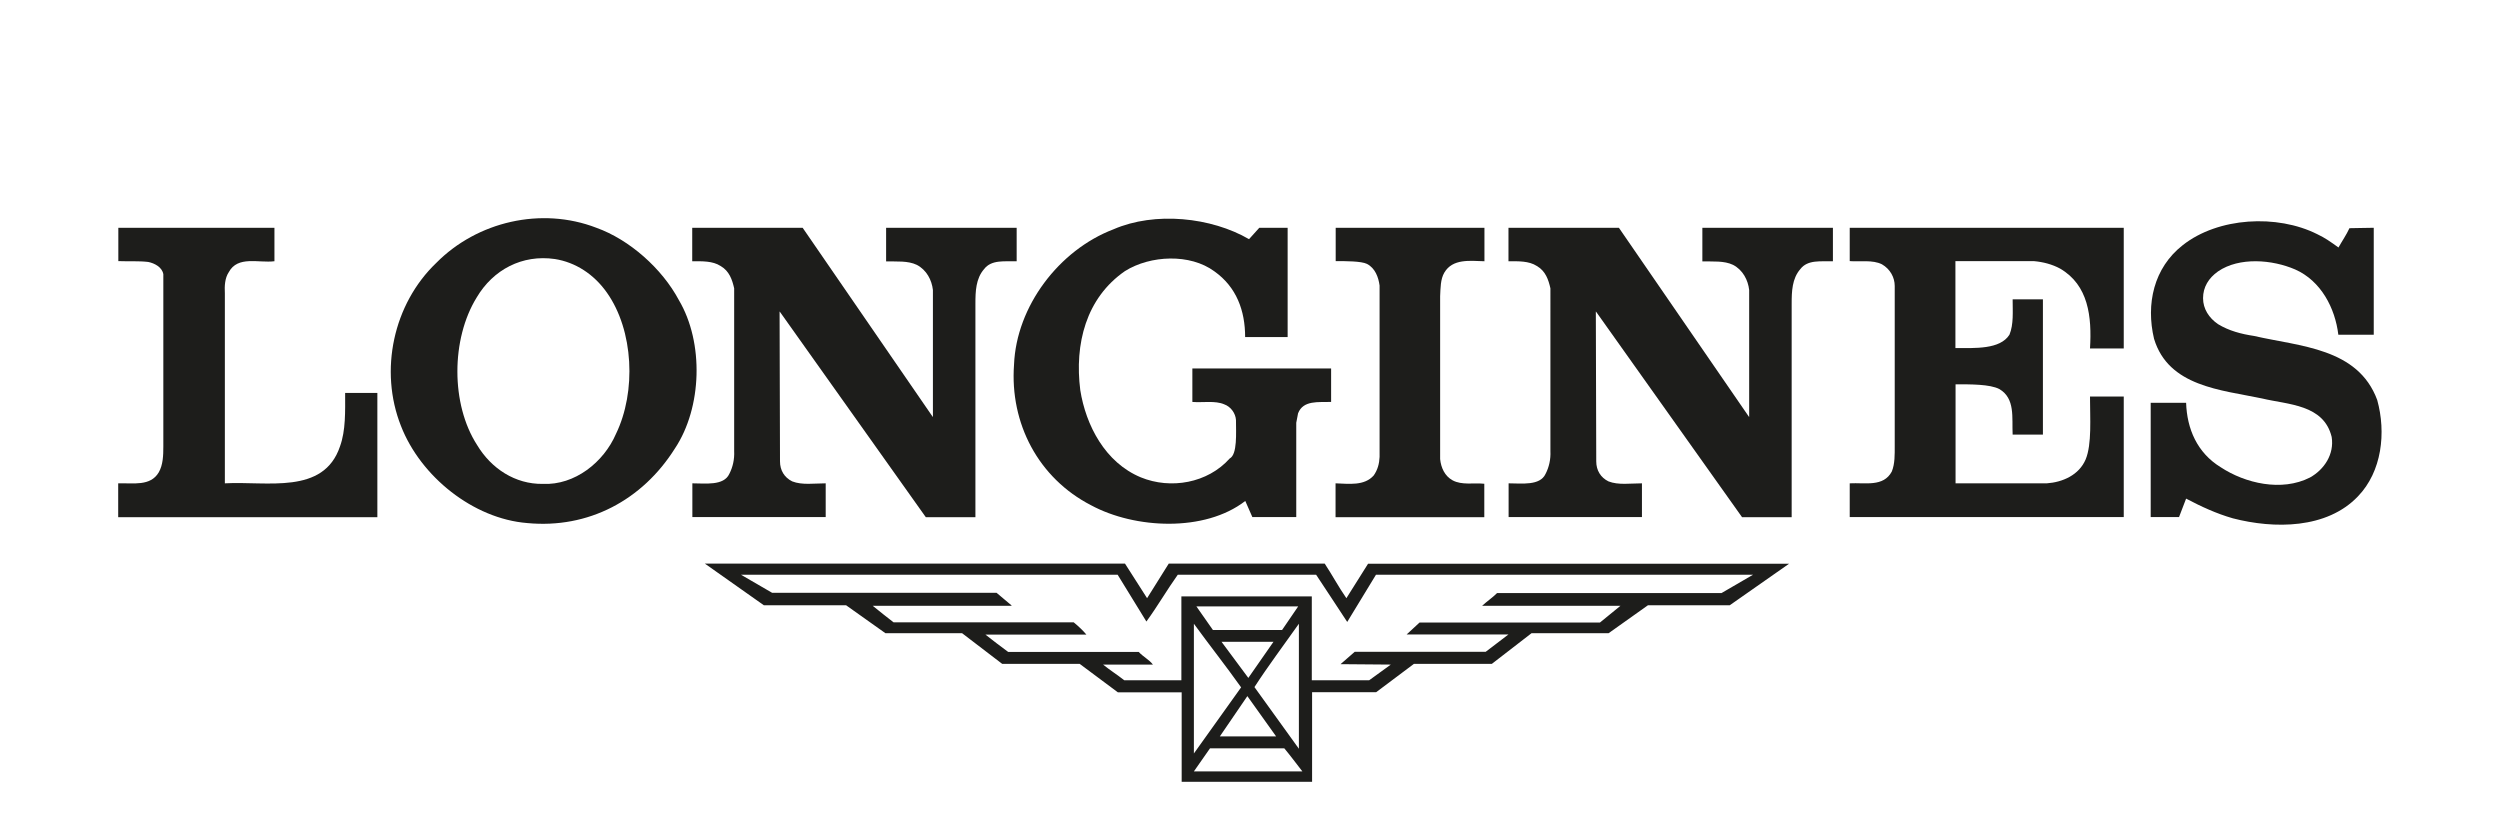
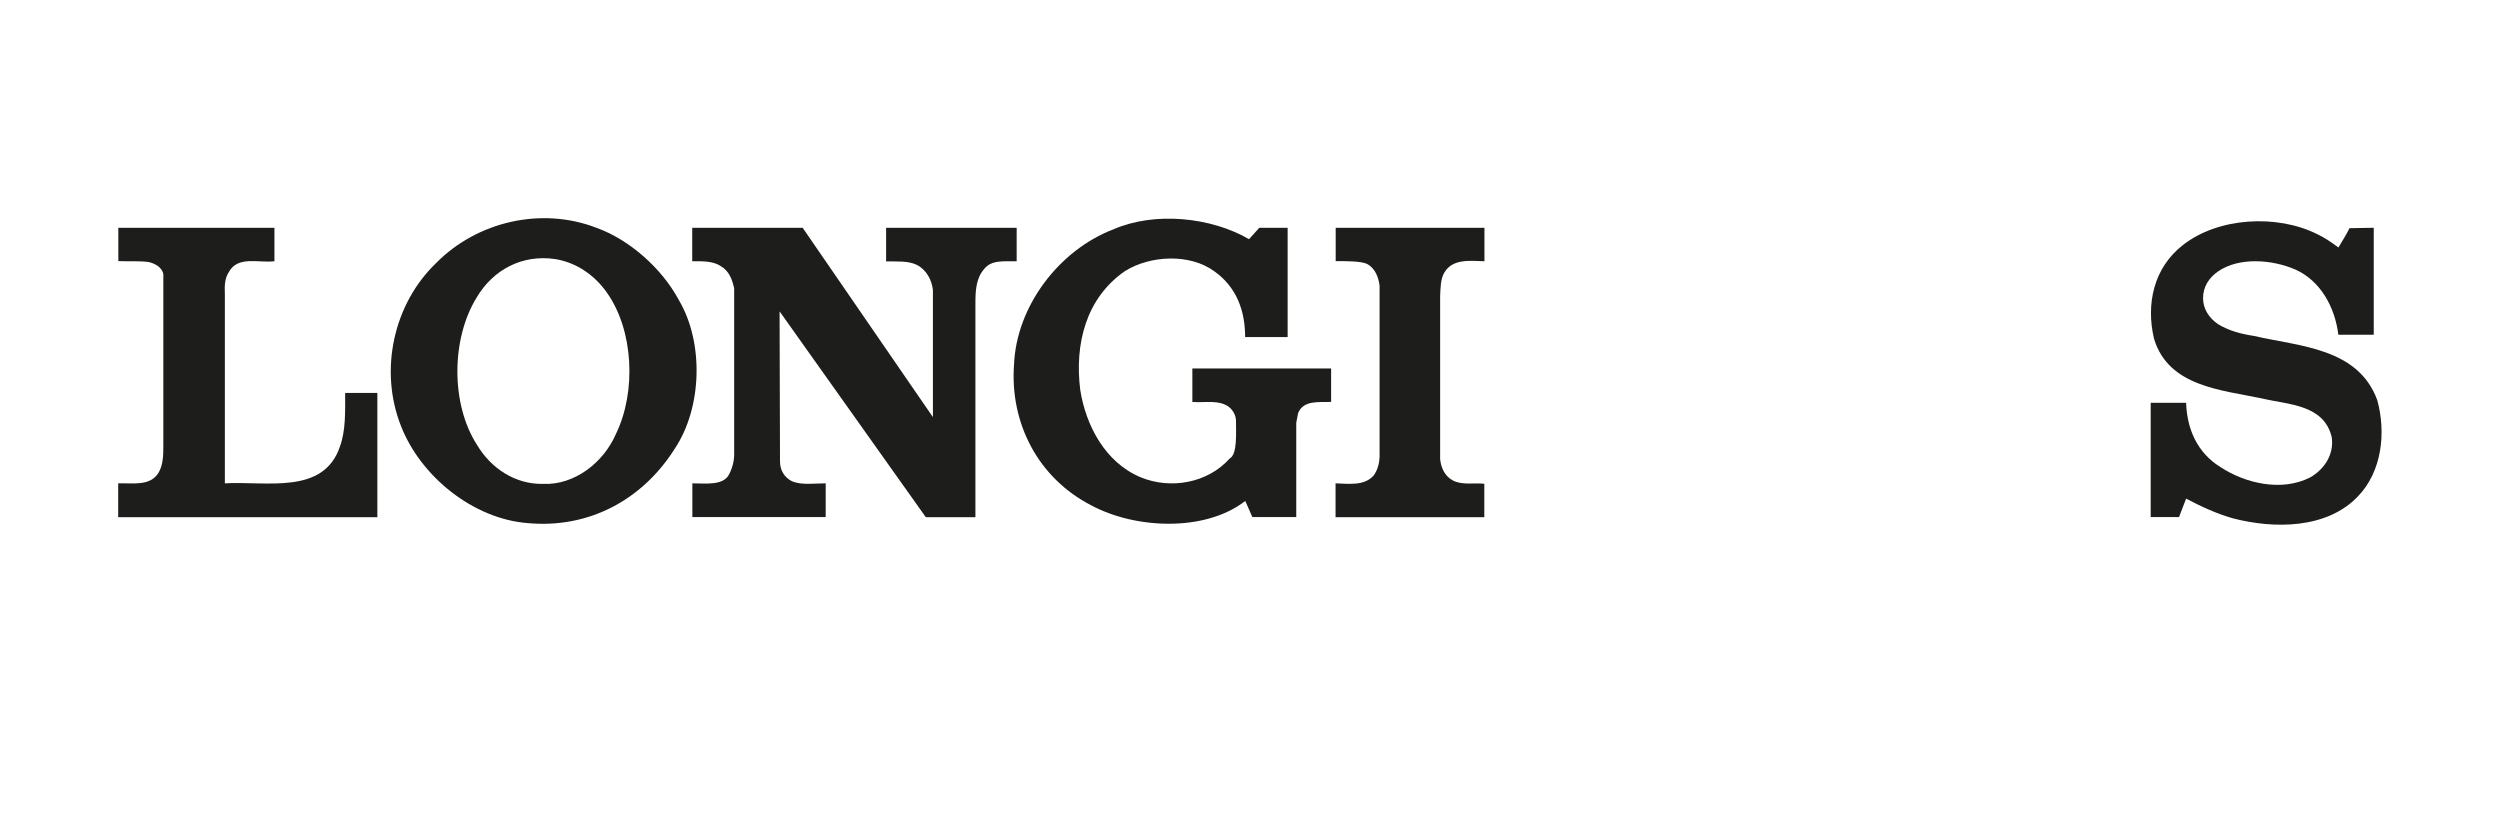
<svg xmlns="http://www.w3.org/2000/svg" version="1.1" id="Laag_1" x="0px" y="0px" viewBox="0 0 180 60" style="enable-background:new 0 0 180 60;" xml:space="preserve">
  <style type="text/css">
	.st0{fill-rule:evenodd;clip-rule:evenodd;fill:#1D1D1B;}
</style>
  <g>
    <path class="st0" d="M89.93,17.22l0.74-0.82h2.04v7.87h-3.06c0-1.9-0.62-3.6-2.21-4.73c-1.76-1.3-4.61-1.16-6.43-0.03   c-2.83,1.95-3.65,5.27-3.23,8.58c0.4,2.52,1.78,5.21,4.36,6.28c2.15,0.88,4.81,0.42,6.4-1.36c0.56-0.29,0.45-1.85,0.45-2.77   c-0.03-0.48-0.37-0.96-0.85-1.13c-0.65-0.28-1.53-0.11-2.29-0.17v-2.41h9.99v2.41c-0.91,0.03-2.01-0.14-2.38,0.82l-0.13,0.68v6.79   h-3.16l-0.51-1.16c-2.92,2.26-7.95,2.01-11.1,0.31c-3.79-1.95-5.86-5.89-5.55-10.13c0.17-4.19,3.23-8.24,7.16-9.74   C83.16,15.21,87.21,15.64,89.93,17.22L89.93,17.22z" />
    <path class="st0" d="M168.37,17.82c0.25-0.45,0.57-0.91,0.79-1.39c0.5,0,1.16-0.03,1.75-0.03v7.7h-2.55   c-0.23-1.92-1.25-3.88-3.11-4.7c-1.64-0.71-4.02-0.91-5.55,0.14c-0.68,0.48-1.08,1.13-1.08,1.93c0,0.76,0.42,1.42,1.08,1.87   c0.79,0.48,1.67,0.71,2.6,0.85c3.28,0.76,7.47,0.85,8.86,4.61c0.65,2.35,0.34,5.15-1.39,6.94c-2.24,2.35-6.03,2.35-9,1.58   c-1.19-0.34-2.29-0.85-3.37-1.42l-0.51,1.33h-2.04V29h2.55c0.06,1.87,0.79,3.6,2.49,4.64c1.76,1.16,4.39,1.78,6.43,0.74   c1.02-0.57,1.76-1.67,1.56-2.92c-0.57-2.35-3.14-2.32-5.01-2.77c-2.94-0.62-6.74-0.85-7.78-4.3c-0.59-2.49-0.03-5.1,2.07-6.74   c2.55-2.01,6.79-2.24,9.68-0.79C167.38,17.11,167.86,17.45,168.37,17.82L168.37,17.82z" />
    <path class="st0" d="M19.75,18.81c-1.13,0.14-2.63-0.42-3.28,0.79c-0.28,0.42-0.31,0.99-0.28,1.53V34.8   c3.03-0.17,7.11,0.85,8.29-2.66c0.42-1.16,0.37-2.52,0.37-3.85h2.32v8.95H8.51V34.8c1.08-0.03,2.32,0.23,2.92-0.79   c0.31-0.54,0.33-1.22,0.33-1.87v-12.4c-0.09-0.51-0.64-0.79-1.09-0.88c-0.68-0.08-1.44-0.03-2.15-0.06V16.4h11.24V18.81   L19.75,18.81z" />
    <path class="st0" d="M67.14,29.99l0.03,0.03v-9.14c-0.08-0.71-0.45-1.44-1.16-1.81c-0.65-0.31-1.44-0.23-2.21-0.25V16.4h9.4v2.41   c-0.85,0.03-1.81-0.14-2.35,0.57c-0.59,0.68-0.62,1.6-0.62,2.49v15.37h-3.57l-10.5-14.78l-0.03-0.03l0.03,10.79   c0,0.64,0.31,1.16,0.88,1.44c0.71,0.28,1.59,0.14,2.41,0.14v2.43h-9.6V34.8c0.94,0,2.26,0.19,2.66-0.68   c0.25-0.48,0.38-1.05,0.35-1.64V20.76c-0.14-0.62-0.35-1.25-0.98-1.61c-0.57-0.37-1.33-0.34-2.04-0.34V16.4h7.95L67.14,29.99   L67.14,29.99z" />
-     <path class="st0" d="M125.91,29.99l0.03,0.03v-9.14c-0.08-0.71-0.45-1.44-1.16-1.81c-0.65-0.31-1.44-0.23-2.21-0.25V16.4h9.4v2.41   c-0.85,0.03-1.81-0.14-2.35,0.57c-0.59,0.68-0.62,1.6-0.62,2.49v15.37h-3.57l-10.5-14.78l-0.03-0.03l0.03,10.79   c0,0.64,0.31,1.16,0.88,1.44c0.71,0.28,1.59,0.14,2.41,0.14v2.43h-9.6V34.8c0.94,0,2.26,0.19,2.66-0.68   c0.25-0.48,0.38-1.05,0.35-1.64V20.76c-0.14-0.62-0.35-1.25-0.98-1.61c-0.57-0.37-1.33-0.34-2.04-0.34V16.4h7.95L125.91,29.99   L125.91,29.99z" />
    <path class="st0" d="M106.88,18.81c-1.05-0.03-2.29-0.2-2.89,0.82c-0.28,0.48-0.27,1.1-0.3,1.7v11.72   c0.06,0.62,0.33,1.22,0.89,1.53c0.68,0.37,1.53,0.17,2.29,0.25v2.41H96.16V34.8c0.96,0.03,2.07,0.2,2.75-0.57   c0.28-0.4,0.4-0.85,0.42-1.33V20.56c-0.08-0.59-0.31-1.25-0.91-1.56c-0.41-0.2-1.51-0.2-2.25-0.2V16.4h10.71V18.81L106.88,18.81z" />
-     <path class="st0" d="M152.91,25.09h-2.43c0.14-2.29-0.11-4.56-2.15-5.75c-0.57-0.31-1.22-0.48-1.9-0.54h-5.64v6.26   c1.41,0,3.21,0.11,3.89-0.96c0.31-0.74,0.23-1.68,0.23-2.55h2.18v9.74h-2.18c-0.06-1.22,0.2-2.6-0.96-3.28   c-0.68-0.35-2.06-0.34-3.15-0.34v7.13h6.57c1.13-0.08,2.32-0.59,2.8-1.73c0.45-1.1,0.31-2.94,0.31-4.52h2.43v8.68h-19.73V34.8   c1.1-0.06,2.43,0.28,3.03-0.85c0.23-0.57,0.21-1.22,0.21-1.87V20.59c0-0.62-0.33-1.22-0.92-1.56c-0.68-0.34-1.56-0.17-2.32-0.23   V16.4h19.73V25.09L152.91,25.09z" />
    <path class="st0" d="M48.88,21.61c-1.22-2.29-3.57-4.36-5.94-5.21c-3.96-1.53-8.58-0.45-11.52,2.52   c-3.11,2.97-4.13,7.76-2.55,11.75c1.42,3.65,5.21,6.68,9.09,6.99c4.39,0.42,8.29-1.64,10.64-5.38   C50.55,29.34,50.69,24.67,48.88,21.61z M44.35,31.24c-0.88,2.04-2.97,3.71-5.27,3.6c-1.98,0.03-3.71-1.1-4.73-2.8   c-1.9-2.94-1.87-7.64-0.03-10.62c1.19-2.01,3.28-3.11,5.63-2.77c1.47,0.23,2.8,1.08,3.74,2.41C45.63,23.79,45.82,28.21,44.35,31.24   z" />
-     <path class="st0" d="M98.5,40.59l-1.56,2.48c-0.57-0.82-1.02-1.67-1.56-2.49H84.15l-1.56,2.49c-0.54-0.82-1.05-1.67-1.59-2.49   H50.75l4.25,3h5.92l2.83,2.01h5.52l2.89,2.21h5.58l2.75,2.05h4.59v6.44h9.39v-6.45h4.61l2.72-2.04h5.61l2.86-2.21h5.55l2.83-2.01   h5.89l4.27-2.99H98.5z M85.96,55.54l1.16-1.66h5.35c0.45,0.54,0.88,1.12,1.3,1.66H85.96z M91.88,53.02h-4.05l1.98-2.9L91.88,53.02z    M87.95,46.21h3.74l-1.81,2.6L87.95,46.21z M90.32,49.47c0.99-1.53,2.12-3.03,3.2-4.56v9L90.32,49.47z M92.31,45.36h-4.98   l-1.19-1.7h7.33L92.31,45.36z M89.36,49.49l-3.4,4.76v-9.34C87.07,46.44,88.26,47.94,89.36,49.49z M123.95,42.7h-16.16   c-0.34,0.34-0.71,0.58-1.08,0.92h9.96l-1.47,1.2h-12.99l-0.93,0.86c2.42,0,4.9,0,7.33,0l-1.64,1.25h-9.43l-1.02,0.89l3.62,0.03   l-1.56,1.13h-4.13v-6.04h-9.39v6.04h-4.11c-0.51-0.4-1.05-0.74-1.53-1.13h3.59c-0.25-0.34-0.71-0.57-1.02-0.91h-9.4   c-0.54-0.4-1.1-0.82-1.64-1.25h7.27c-0.23-0.28-0.59-0.62-0.91-0.88H64.34c-0.51-0.4-1.02-0.79-1.5-1.19h9.99v-0.03l-1.08-0.91   H55.59l-2.24-1.3h27.12l2.07,3.37c0.79-1.08,1.47-2.26,2.26-3.37h9.96c0.74,1.13,1.5,2.26,2.24,3.4l2.07-3.4h27.15L123.95,42.7z" />
  </g>
</svg>